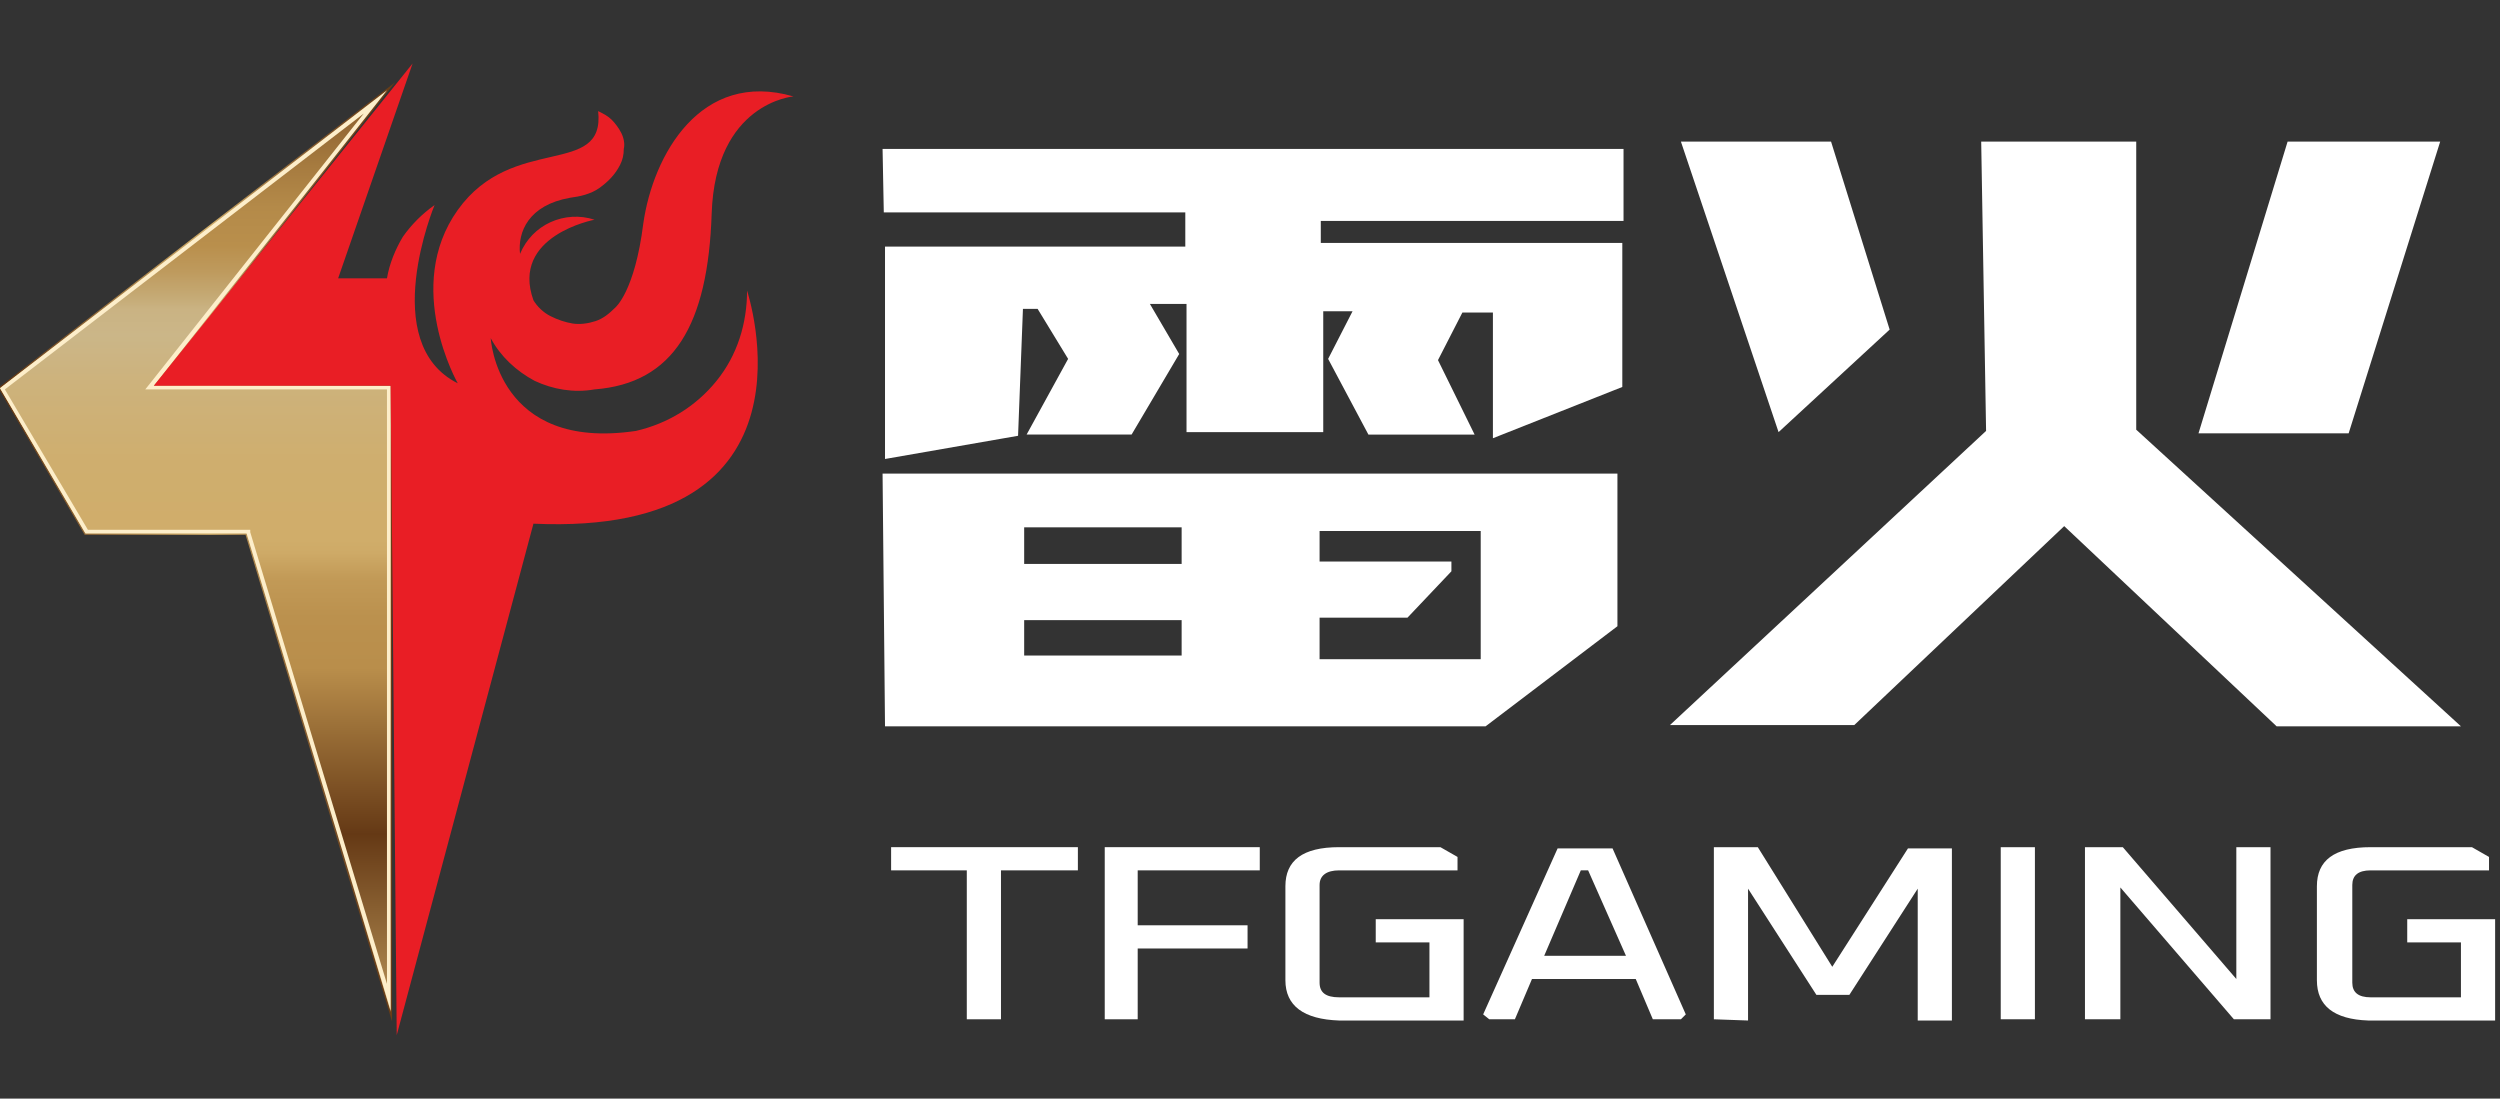
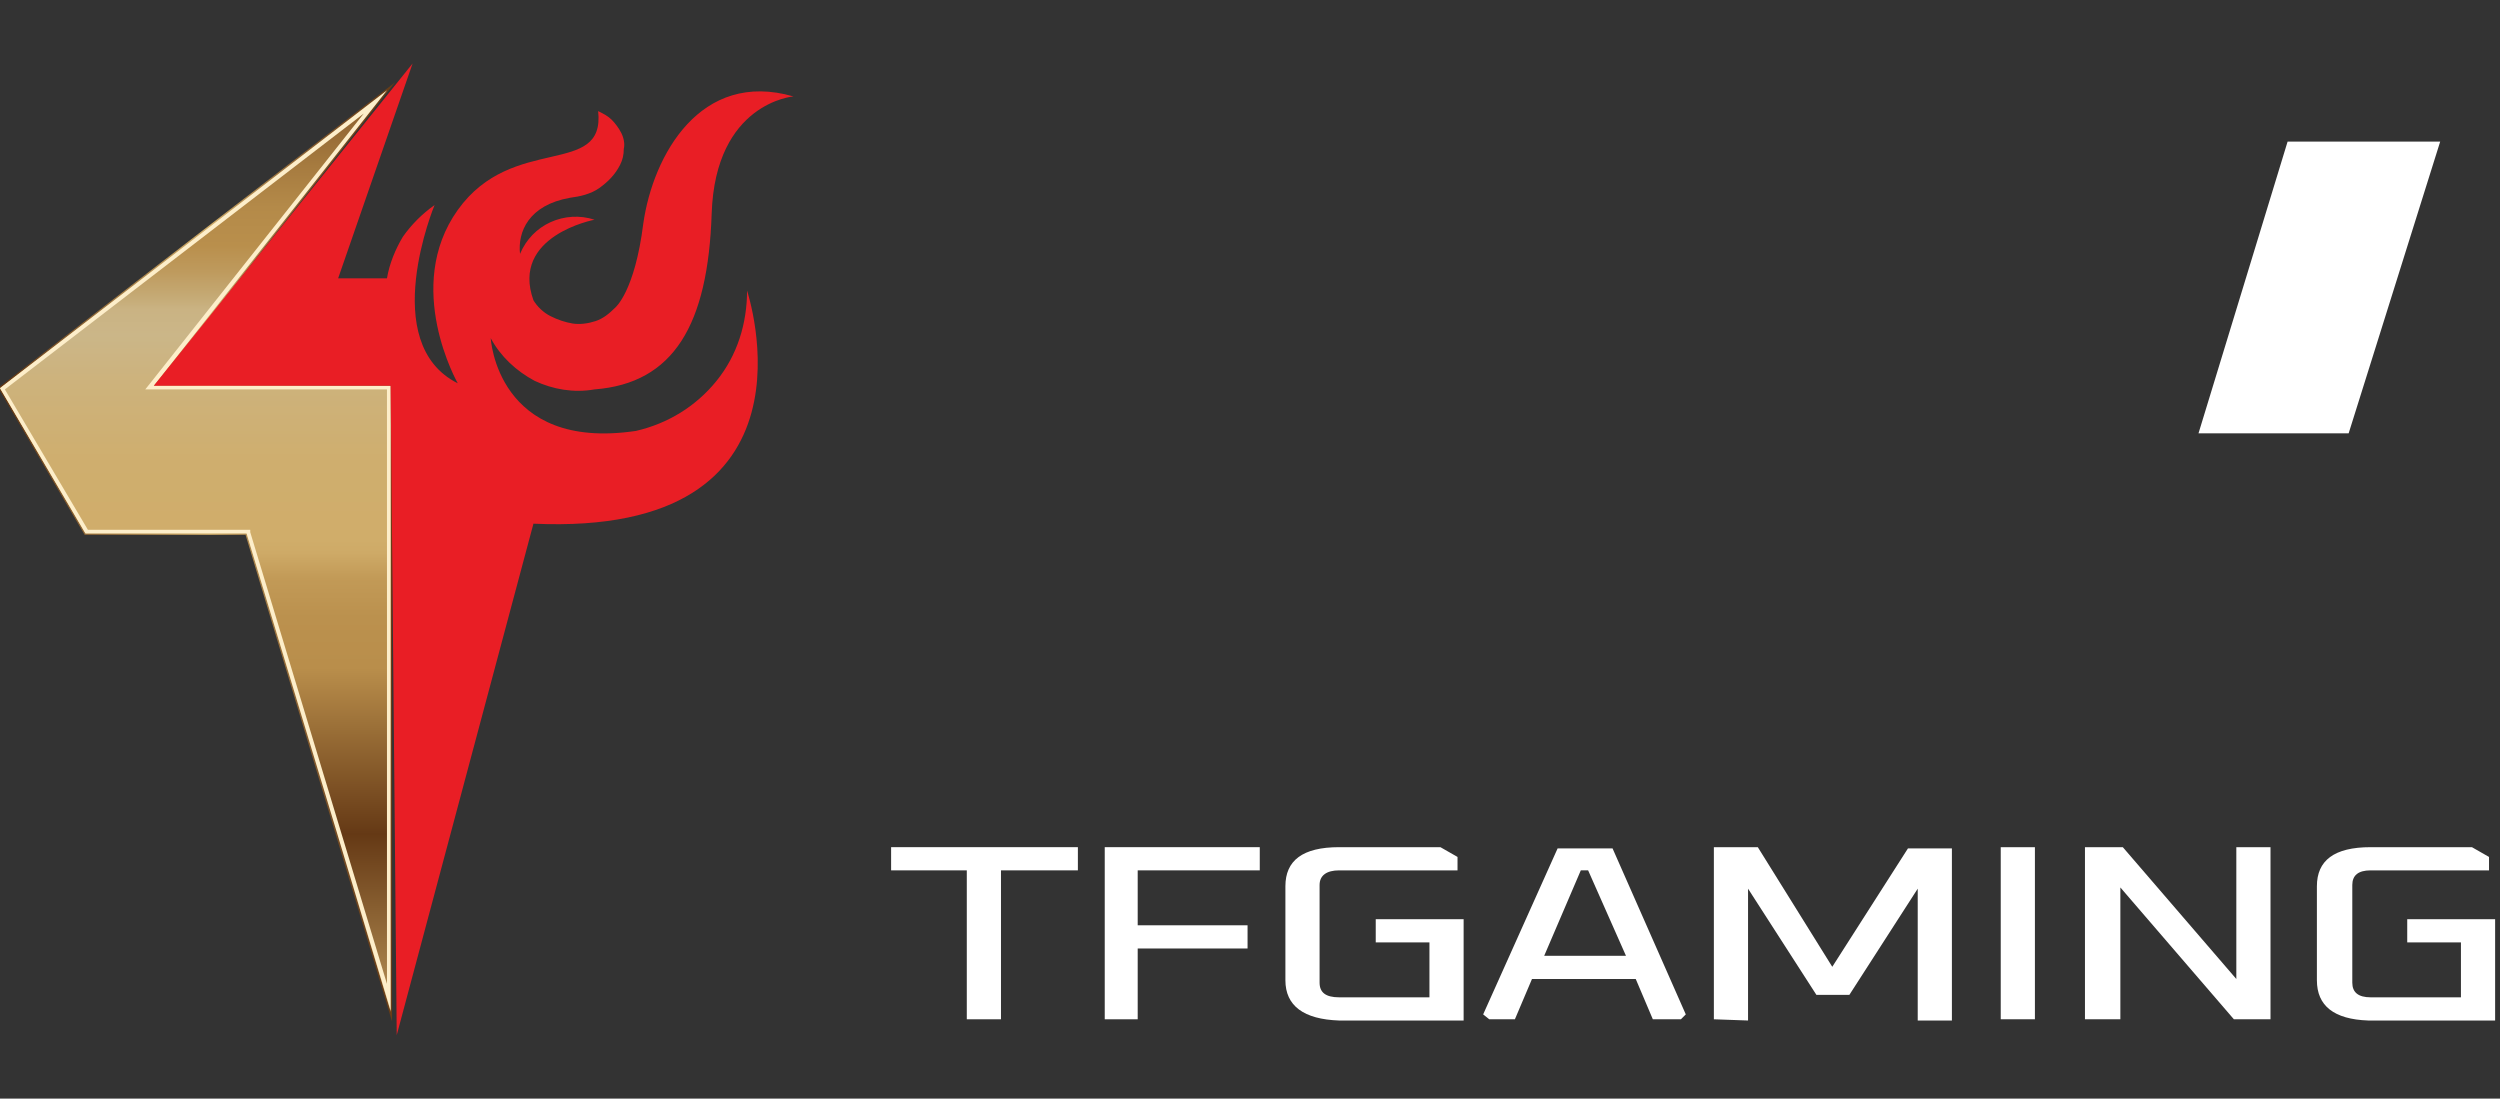
<svg xmlns="http://www.w3.org/2000/svg" version="1.1" id="圖層_1" x="0px" y="0px" viewBox="0 0 204.8 90" style="enable-background:new 0 0 204.8 90;" xml:space="preserve">
  <rect x="0" y="0" width="204.8" height="90" fill="#333333" stroke="none" />
  <style type="text/css">
	
		.st0{fill:url(#SVGID_1_);stroke:url(#SVGID_00000068663637303452279800000006680297487564497034_);stroke-width:0.23;stroke-miterlimit:10;}
	.st1{fill:url(#SVGID_00000125561754658251373410000004389153657456857515_);}
	.st2{fill:url(#SVGID_00000034782090578371759080000009463492302669808551_);}
	.st3{fill:#FFFFFF;}
	.st4{fill:#E91E25;}
</style>
  <g>
    <linearGradient id="SVGID_1_" gradientUnits="userSpaceOnUse" x1="16.02" y1="4.772" x2="16.02" y2="109.64" gradientTransform="matrix(1 0 0 -1 0 92)">
      <stop offset="0" style="stop-color:#FDEECA" />
      <stop offset="2.000000e-02" style="stop-color:#F2DFB3" />
      <stop offset="7.000000e-02" style="stop-color:#D7B87A" />
      <stop offset="8.000000e-02" style="stop-color:#D0AD6A" />
      <stop offset="9.000000e-02" style="stop-color:#CAA766" />
      <stop offset="0.13" style="stop-color:#A68049" />
      <stop offset="0.18" style="stop-color:#8A6132" />
      <stop offset="0.23" style="stop-color:#754B22" />
      <stop offset="0.27" style="stop-color:#693E18" />
      <stop offset="0.31" style="stop-color:#653915" />
      <stop offset="0.35" style="stop-color:#6A3F19" />
      <stop offset="0.4" style="stop-color:#794F25" />
      <stop offset="0.46" style="stop-color:#916938" />
      <stop offset="0.53" style="stop-color:#B38E53" />
      <stop offset="0.57" style="stop-color:#D0AD6A" />
      <stop offset="0.67" style="stop-color:#EDD7A8" />
      <stop offset="0.73" style="stop-color:#FDEECA" />
      <stop offset="0.76" style="stop-color:#F2DFB3" />
      <stop offset="0.82" style="stop-color:#D7B87A" />
      <stop offset="0.84" style="stop-color:#D0AD6A" />
      <stop offset="0.95" style="stop-color:#855C2E" />
      <stop offset="1" style="stop-color:#653915" />
    </linearGradient>
    <linearGradient id="SVGID_00000009590887544597450320000009165250862622481569_" gradientUnits="userSpaceOnUse" x1="-0.54" y1="46.815" x2="34.092" y2="46.815" gradientTransform="matrix(1 0 0 -1 0 92)">
      <stop offset="3.000000e-02" style="stop-color:#653915" />
      <stop offset="0.51" style="stop-color:#CFAC69" />
      <stop offset="0.62" style="stop-color:#A9834B" />
      <stop offset="0.72" style="stop-color:#8C6334" />
      <stop offset="0.82" style="stop-color:#764C23" />
      <stop offset="0.92" style="stop-color:#693E18" />
      <stop offset="1" style="stop-color:#653915" />
    </linearGradient>
    <path style="fill:url(#SVGID_1_);stroke:url(#SVGID_00000009590887544597450320000009165250862622481569_);stroke-width:0.23;stroke-miterlimit:10;" d="   M32,82.9V31.6H12.6L31.7,7.4L0,31.8l7,11.9h13.2L32,82.9z" />
    <linearGradient id="SVGID_00000019644954683464855360000002707713220605055400_" gradientUnits="userSpaceOnUse" x1="16.02" y1="4.772" x2="16.02" y2="109.64" gradientTransform="matrix(1 0 0 -1 0 92)">
      <stop offset="0" style="stop-color:#D0AD6A" />
      <stop offset="0.1" style="stop-color:#956D3B" />
      <stop offset="0.18" style="stop-color:#653915" />
      <stop offset="0.31" style="stop-color:#B98E4B" />
      <stop offset="0.35" style="stop-color:#BB914E" />
      <stop offset="0.38" style="stop-color:#C29A57" />
      <stop offset="0.4" style="stop-color:#CEAA67" />
      <stop offset="0.41" style="stop-color:#D0AD6A" />
      <stop offset="0.47" style="stop-color:#CFAE6E" />
      <stop offset="0.53" style="stop-color:#CDB27B" />
      <stop offset="0.57" style="stop-color:#CBB688" />
      <stop offset="0.59" style="stop-color:#CAB383" />
      <stop offset="0.6" style="stop-color:#C5AA75" />
      <stop offset="0.62" style="stop-color:#BE9A5D" />
      <stop offset="0.64" style="stop-color:#B98F4C" />
      <stop offset="0.67" style="stop-color:#B48A49" />
      <stop offset="0.7" style="stop-color:#A77C40" />
      <stop offset="0.74" style="stop-color:#916531" />
      <stop offset="0.78" style="stop-color:#72451D" />
      <stop offset="0.79" style="stop-color:#673915" />
      <stop offset="0.8" style="stop-color:#734824" />
      <stop offset="0.82" style="stop-color:#9D7A56" />
      <stop offset="0.85" style="stop-color:#BFA480" />
      <stop offset="0.87" style="stop-color:#DAC4A0" />
      <stop offset="0.9" style="stop-color:#EDDBB7" />
      <stop offset="0.92" style="stop-color:#F9E9C5" />
      <stop offset="0.94" style="stop-color:#FDEECA" />
    </linearGradient>
    <path style="fill:url(#SVGID_00000019644954683464855360000002707713220605055400_);" d="M32,82.9V31.6H12.6L31.7,7.4L0,31.8   l7,11.9h13.2L32,82.9z" />
    <linearGradient id="SVGID_00000085963270495046968520000000578610446617374866_" gradientUnits="userSpaceOnUse" x1="579.592" y1="46.91" x2="864.428" y2="46.91" gradientTransform="matrix(1 0 0 -1 0 92)">
      <stop offset="0" style="stop-color:#FDEECA" />
      <stop offset="2.000000e-02" style="stop-color:#F2DFB3" />
      <stop offset="7.000000e-02" style="stop-color:#D7B87A" />
      <stop offset="8.000000e-02" style="stop-color:#D0AD6A" />
      <stop offset="9.000000e-02" style="stop-color:#CAA766" />
      <stop offset="0.13" style="stop-color:#A68049" />
      <stop offset="0.18" style="stop-color:#8A6132" />
      <stop offset="0.23" style="stop-color:#754B22" />
      <stop offset="0.27" style="stop-color:#693E18" />
      <stop offset="0.31" style="stop-color:#653915" />
      <stop offset="0.35" style="stop-color:#6A3F19" />
      <stop offset="0.4" style="stop-color:#794F25" />
      <stop offset="0.46" style="stop-color:#916938" />
      <stop offset="0.53" style="stop-color:#B38E53" />
      <stop offset="0.57" style="stop-color:#D0AD6A" />
      <stop offset="0.67" style="stop-color:#EDD7A8" />
      <stop offset="0.73" style="stop-color:#FDEECA" />
      <stop offset="0.76" style="stop-color:#F2DFB3" />
      <stop offset="0.82" style="stop-color:#D7B87A" />
      <stop offset="0.84" style="stop-color:#D0AD6A" />
      <stop offset="0.95" style="stop-color:#855C2E" />
      <stop offset="1" style="stop-color:#653915" />
    </linearGradient>
    <path style="fill:url(#SVGID_00000085963270495046968520000000578610446617374866_);" d="M29.8,9.3L12.3,31.4l-0.4,0.5h19.8v48.7   l-11.2-37v-0.2H7.2L0.4,31.9L29.8,9.3z M31.7,7.4L0,31.8l7,11.9h13.2L32,82.8V31.6H12.6L31.7,7.4z" />
-     <path class="st3" d="M72.4,17.4h24.7v2.8H72.5v17.4l10.9-1.9l0.4-10.4H85l2.5,4.1l-3.4,6.2h8.6l3.9-6.6l-2.4-4.1h3v10.5h11.2V25.5   h2.4l-2,3.9l3.3,6.2h8.7l-3-6.1l2-3.9h2.5v10.3l10.6-4.2V19.9h-24.7v-1.8h24.8v-5.9H72.3L72.4,17.4z" />
-     <path class="st3" d="M72.5,59.5h49.2l10.8-8.2V38.8H72.3L72.5,59.5z M108.1,50.6h7.2l3.6-3.8V46h-10.8v-2.5h13.2V54h-13.2V50.6z    M83.9,43.2h12.9v3H83.9V43.2z M83.9,50.8h12.9v2.9H83.9V50.8z" />
-     <path class="st3" d="M175,35.2V11.6h-12.7l0.4,23.7l-25.9,24.1h15.1l17.2-16.3l17.4,16.4h15.1L175,35.2z" />
-     <path class="st3" d="M199.9,11.6h-12.5l-7.3,23.9h12.3L199.9,11.6z" />
-     <path class="st3" d="M154.8,27l-4.8-15.4h-12.3l8,23.8L154.8,27z" />
+     <path class="st3" d="M199.9,11.6h-12.5l-7.3,23.9h12.3z" />
    <path class="st4" d="M43.7,42.9L32.5,84.8L32,31.6H12.6L33.8,5.2l-6.1,17.6h4c0.2-1.2,0.7-2.4,1.3-3.4c0.7-1,1.6-1.9,2.6-2.6   c0,0-4.7,11.3,1.9,14.6c0,0-4.5-7.9,0-14.2S49.6,14.6,49,9.1c0.4,0.2,0.8,0.4,1.1,0.7c0.3,0.3,0.6,0.7,0.8,1.1   c0.2,0.4,0.3,0.9,0.2,1.3c0,0.5-0.1,0.9-0.3,1.3c-0.4,0.8-1,1.4-1.7,1.9c-0.7,0.5-1.6,0.7-2.4,0.8c-3.4,0.6-4.3,2.8-4.1,4.6   c0.5-1.2,1.4-2.1,2.5-2.6c1.1-0.5,2.4-0.6,3.6-0.2c0,0-6.9,1.3-5,6.6c0.3,0.5,0.8,1,1.4,1.3c0.6,0.3,1.2,0.5,1.8,0.6   c0.6,0.1,1.3,0,1.9-0.2c0.6-0.2,1.1-0.6,1.6-1.1c0,0,1.6-1.3,2.3-6.9C53.5,12.7,57.4,5.7,65,7.9c0,0-6.4,0.5-6.7,9.6   s-3.1,13.9-9.6,14.4c-1.7,0.3-3.4,0-4.9-0.7c-1.5-0.8-2.8-2-3.6-3.5c0,0,0.5,9.3,11.9,7.6c2.6-0.6,4.9-2,6.6-4.1   c1.7-2.1,2.5-4.7,2.5-7.4C61.2,23.9,68,44,43.7,42.9z" />
    <path class="st3" d="M73,71.3v-1.9h15.3v1.9H82v12.2h-2.8V71.3H73z" />
    <path class="st3" d="M90.5,83.5V69.4h12.7v1.9h-10v4.5h9v1.9h-9v5.8H90.5z" />
    <path class="st3" d="M105.3,80.3v-7.7c0-2.1,1.4-3.2,4.4-3.2h8.3l1.4,0.8v1.1h-9.7c-1,0-1.6,0.4-1.6,1.2v8c0,0.8,0.5,1.2,1.6,1.2   h7.4v-4.5h-4.4v-1.9h7.2v8.3h-10.2C106.8,83.5,105.3,82.4,105.3,80.3z" />
    <path class="st3" d="M121.5,83.1l6.1-13.6h4.5l6,13.6l-0.4,0.4h-2.3l-1.4-3.3h-8.5l-1.4,3.3H122L121.5,83.1z M126.5,78.3h6.7   l-3.1-7h-0.6L126.5,78.3z" />
    <path class="st3" d="M140.4,83.5V69.4h3.6l6.1,9.8l6.2-9.7h3.6v14.1h-2.8V72.8l-5.6,8.7h-2.7l-5.6-8.7v10.8L140.4,83.5z" />
    <path class="st3" d="M163.9,83.5V69.4h2.8v14.1H163.9z" />
    <path class="st3" d="M170.8,83.5V69.4h3.1l9.3,10.8V69.4h2.8v14.1H183l-9.3-10.8v10.8H170.8z" />
    <path class="st3" d="M189.8,80.3v-7.7c0-2.1,1.4-3.2,4.4-3.2h8.3l1.4,0.8v1.1h-9.7c-1,0-1.5,0.4-1.5,1.2v8c0,0.8,0.5,1.2,1.5,1.2   h7.4v-4.5h-4.4v-1.9h7.2v8.3H194C191.2,83.5,189.8,82.4,189.8,80.3z" />
  </g>
</svg>